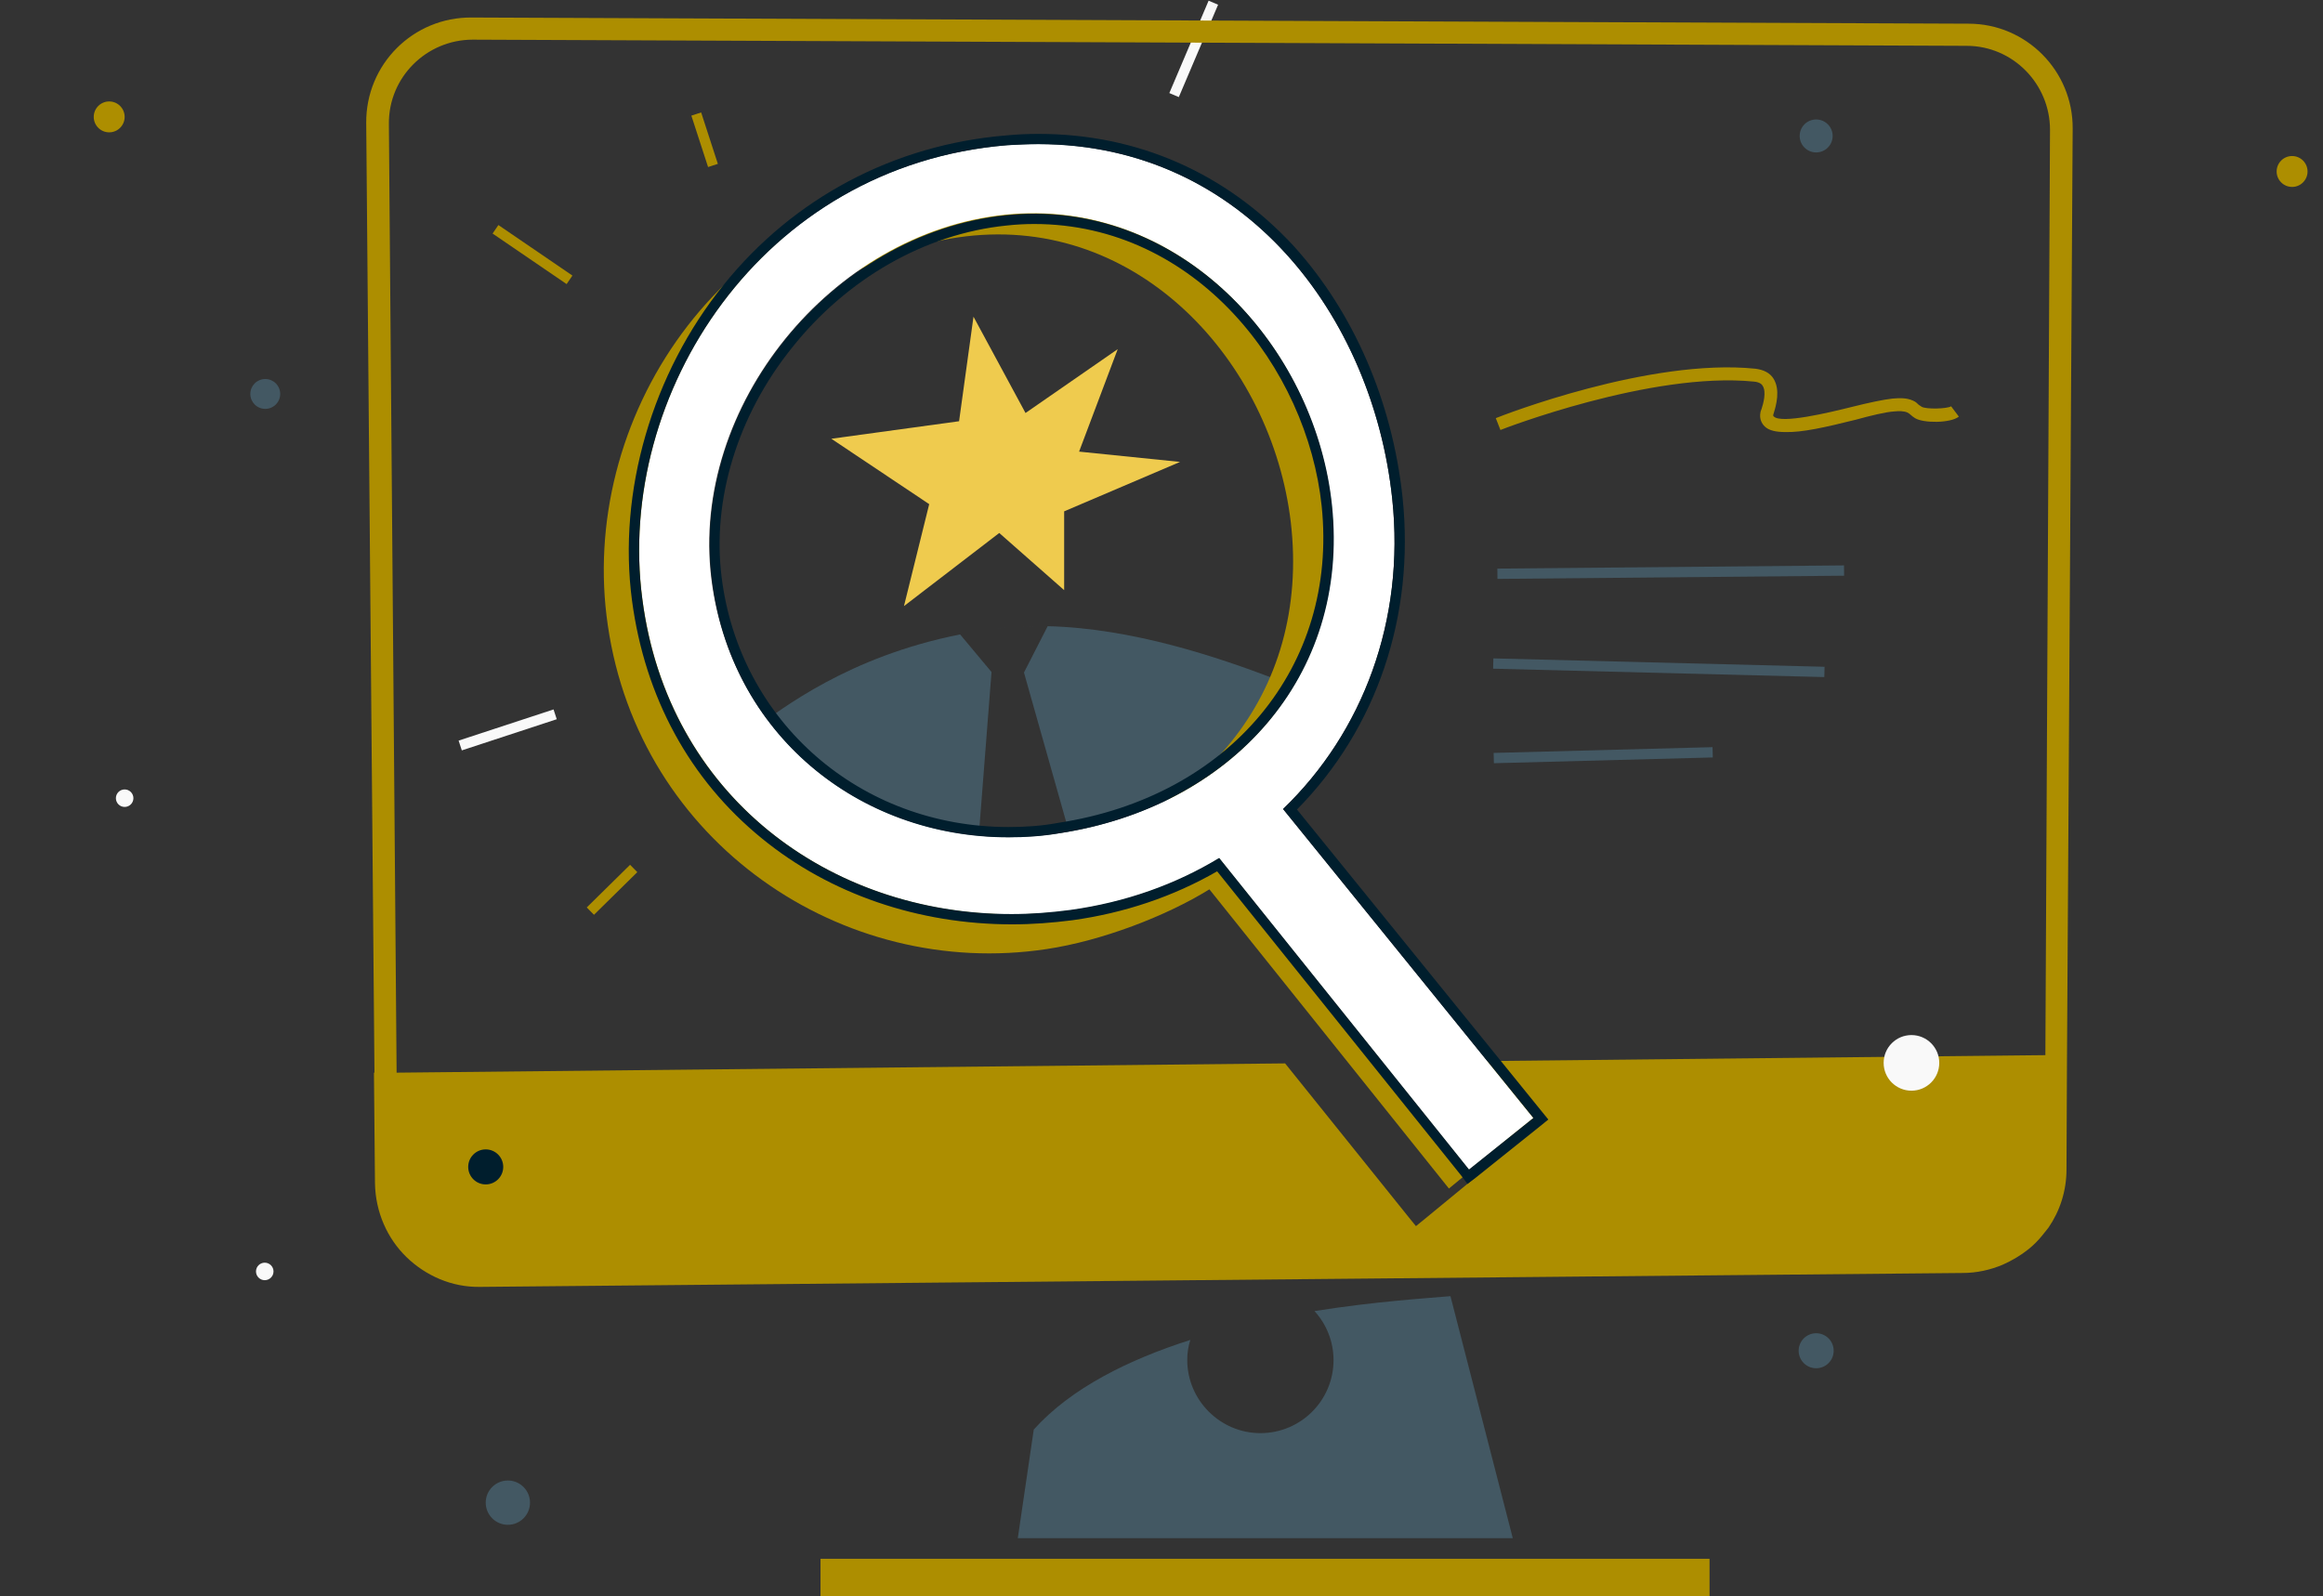
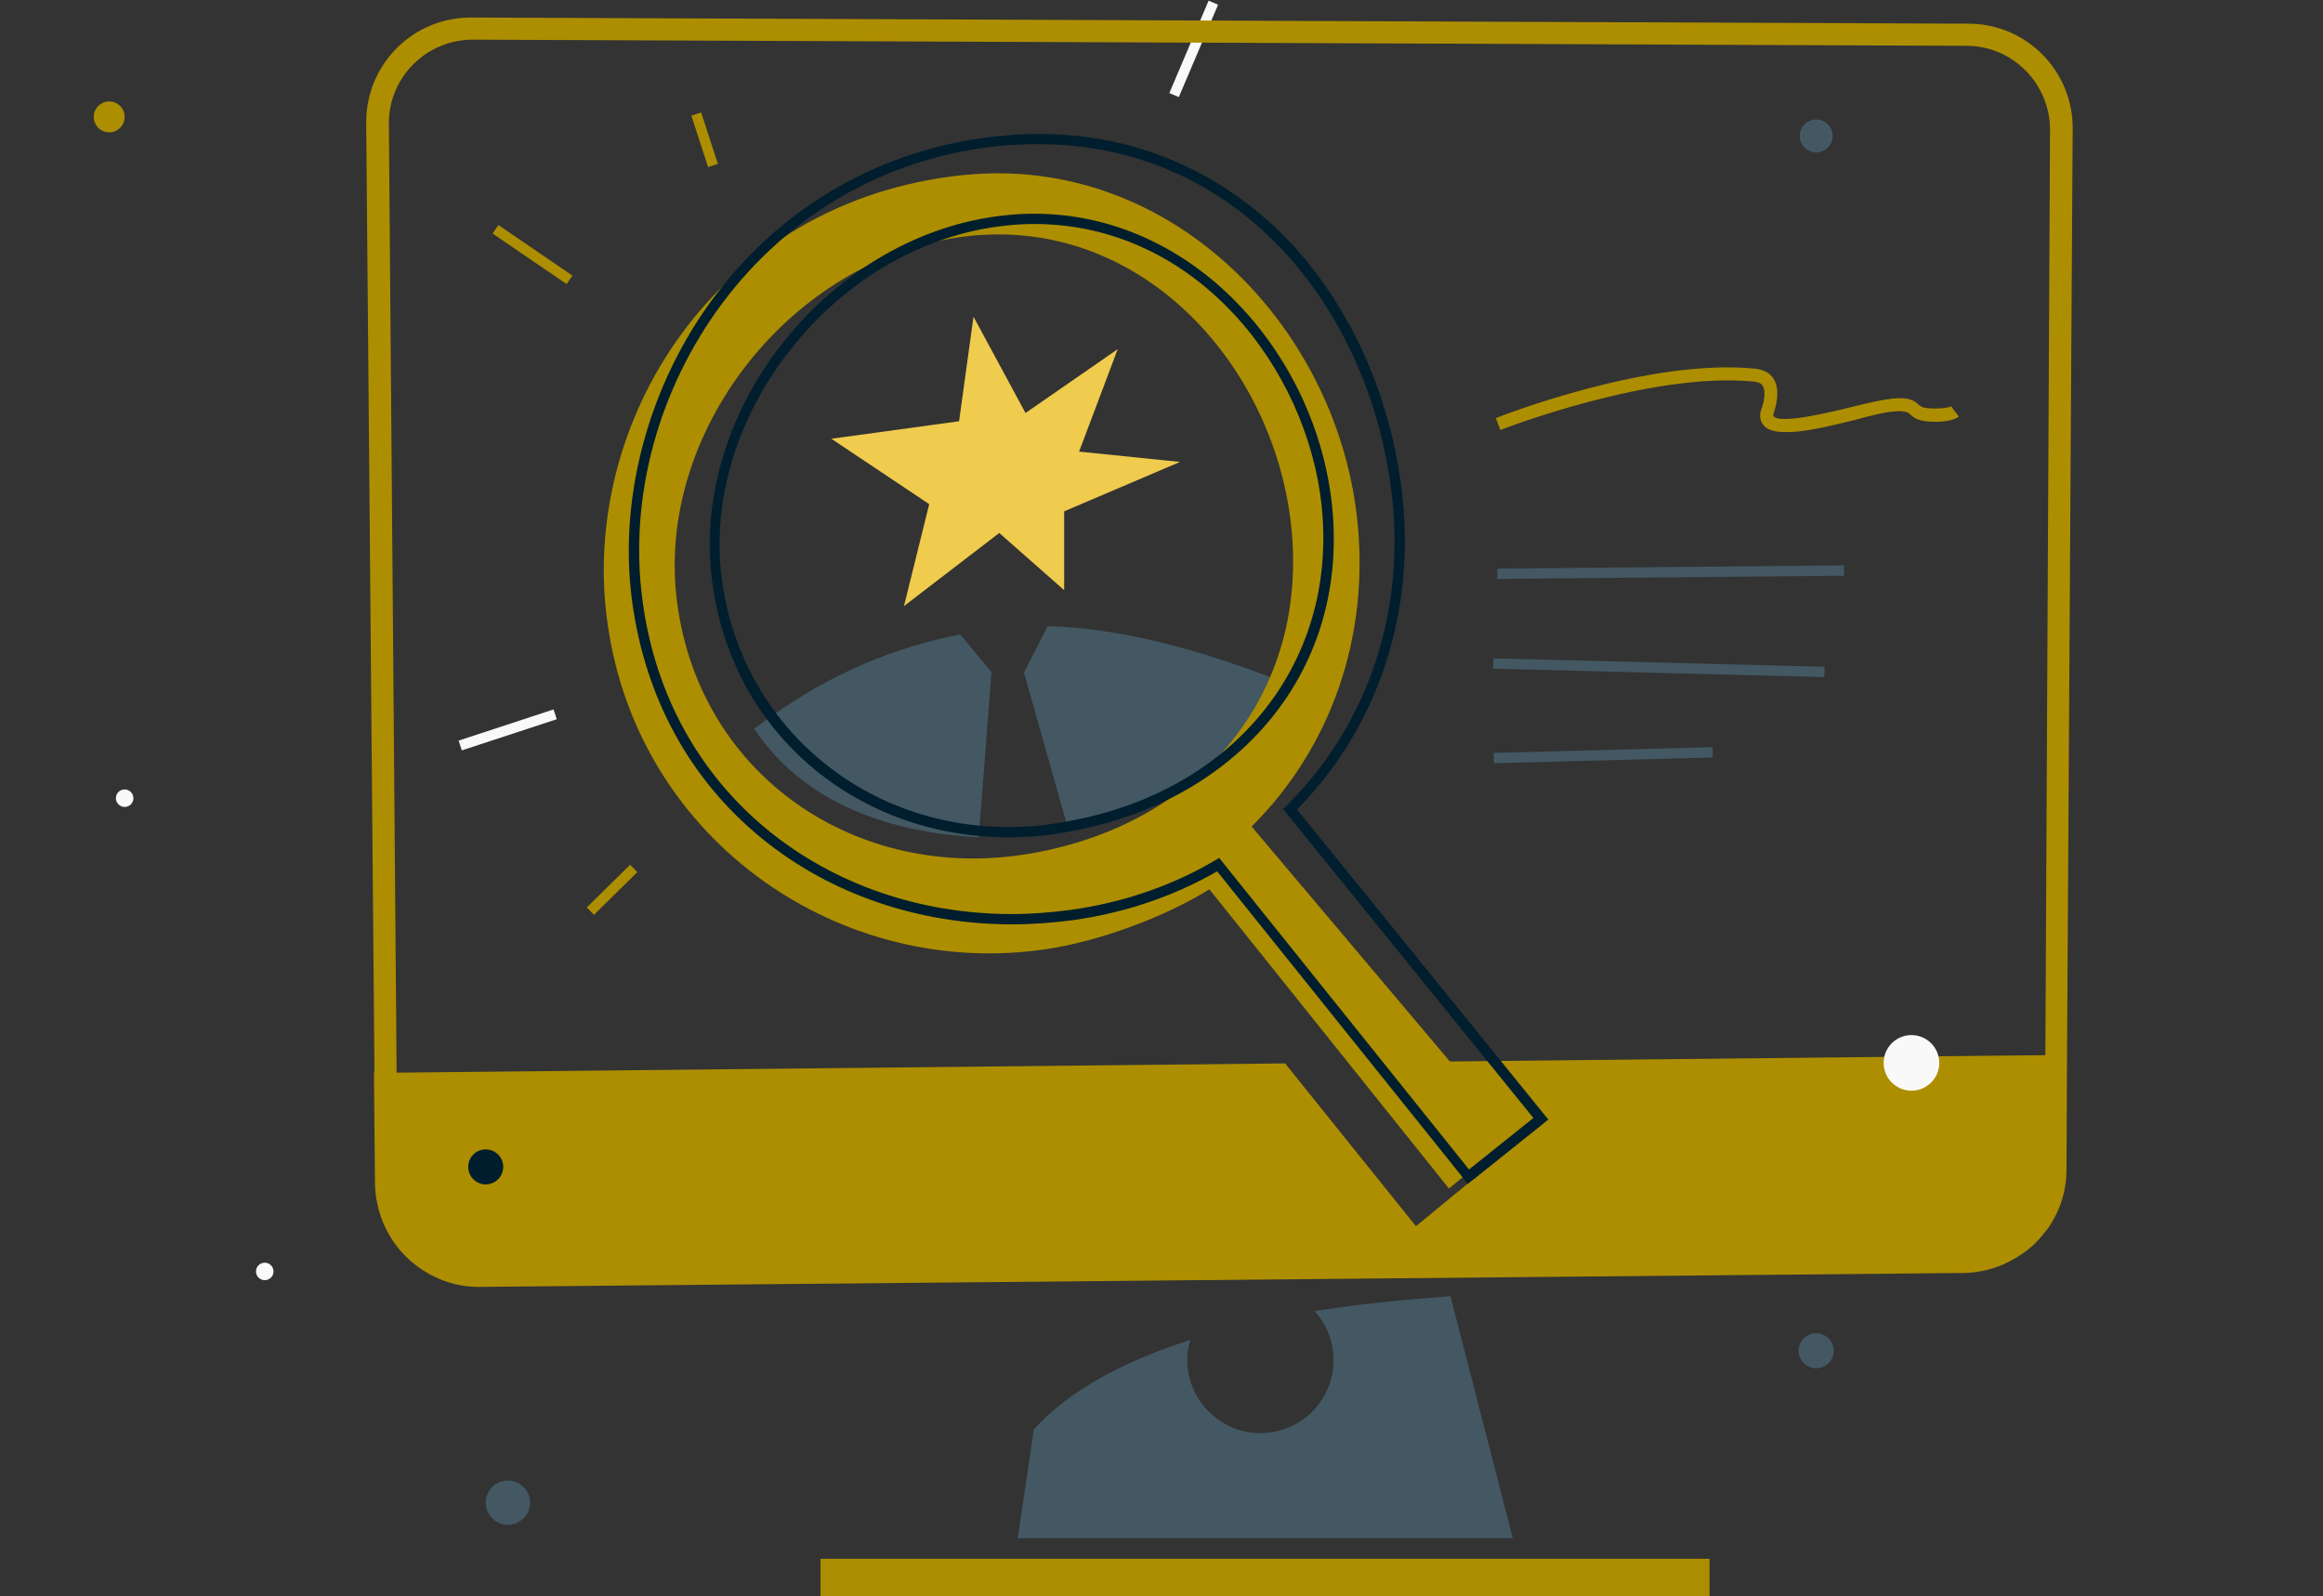
<svg xmlns="http://www.w3.org/2000/svg" version="1.1" id="_Слой_1" x="0px" y="0px" viewBox="0 0 451 310" style="enable-background:new 0 0 451 310;" xml:space="preserve">
  <rect x="0" y="0" width="451" height="310" fill="#333333" stroke="none" />
  <style type="text/css"> .st0{fill:#AD8E00;} .st1{fill:#F9F9F9;} .st2{fill:#435863;} .st3{fill:#EFCB4E;} .st4{fill:#FFFFFF;} .st5{fill:#001E2D;} </style>
  <rect x="159.3" y="302.7" class="st0" width="172.6" height="7.3" />
  <rect x="112.8" y="171.8" transform="matrix(0.713 -0.702 0.702 0.713 -87.115 132.91)" class="st0" width="11.8" height="2" />
  <rect x="88.9" y="140.7" transform="matrix(0.95 -0.312 0.312 0.95 -39.316 37.89)" class="st1" width="19.4" height="2" />
  <rect x="102.4" y="40.7" transform="matrix(0.564 -0.826 0.826 0.564 4.262 106.98)" class="st0" width="2" height="17.4" />
  <rect x="135.8" y="21.9" transform="matrix(0.951 -0.309 0.309 0.951 -1.689 43.587)" class="st0" width="2" height="10.5" />
  <rect x="221.9" y="8.4" transform="matrix(0.391 -0.92 0.92 0.391 132.531 218.936)" class="st1" width="19.5" height="2" />
  <rect x="290.7" y="110.1" transform="matrix(1 -9.250113e-03 9.250113e-03 1 -1.014 3.006)" class="st2" width="67.3" height="2" />
  <rect x="321" y="97.7" transform="matrix(2.530452e-02 -1 1 2.530452e-02 184.058 448.381)" class="st2" width="2" height="64.3" />
  <rect x="289.9" y="145.6" transform="matrix(1 -2.635142e-02 2.635142e-02 1 -3.756 8.249)" class="st2" width="42.5" height="2" />
  <path class="st0" d="M346.6,83.9c-1.8,0-3.2-0.3-4-1.1c-0.5-0.5-1.1-1.4-0.8-2.8c0-0.1,0.1-0.3,0.2-0.6c0.3-0.9,1-3.3,0.2-4.5 c-0.1-0.2-0.5-0.7-1.7-0.8c-19.9-2-49,9.3-49.2,9.4l-0.9-2.3c1.2-0.5,29.9-11.7,50.4-9.6c1.6,0.2,2.8,0.8,3.5,1.9 c1.4,2.2,0.5,5.3,0.1,6.6c0,0.1-0.1,0.3-0.1,0.3c-0.1,0.4,0,0.4,0.1,0.5c1.5,1.4,10.4-0.7,15.2-1.9c3.2-0.8,6-1.4,7.8-1.6 c1.3-0.1,2.7-0.2,4,0.4c0.5,0.2,0.8,0.5,1.1,0.8c0.2,0.1,0.4,0.3,0.6,0.4c0.9,0.5,4.9,0.4,5.7-0.1l1.5,2c-1.6,1.3-6.9,1.3-8.5,0.3 c-0.3-0.2-0.6-0.4-0.8-0.6c-0.2-0.2-0.5-0.4-0.7-0.5c-0.7-0.3-1.6-0.3-2.6-0.2c-1.6,0.1-4.5,0.8-7.4,1.6 C354.3,83,349.8,84,346.6,83.9L346.6,83.9z" />
  <circle class="st2" cx="98.6" cy="291.8" r="4.3" />
  <circle class="st1" cx="51.4" cy="246.9" r="1.7" />
  <circle class="st2" cx="352.6" cy="262.3" r="3.4" />
-   <circle class="st2" cx="51.5" cy="76.5" r="2.9" />
  <circle class="st1" cx="24.2" cy="155" r="1.7" />
  <circle class="st0" cx="21.2" cy="22.7" r="3" />
-   <circle class="st0" cx="445" cy="33.3" r="3" />
  <circle class="st2" cx="352.6" cy="26.4" r="3.2" />
  <polygon class="st3" points="180.4,97.9 175.5,117.7 194,103.5 206.6,114.6 206.6,99.3 229.1,89.7 209.5,87.7 217,67.8 199.1,80.2 189,61.5 186.2,81.8 161.4,85.2 " />
  <path class="st2" d="M195.9,121.8c0.7-0.1,1.4-0.1,2.1-0.1C197.3,121.7,196.6,121.7,195.9,121.8z" />
  <path class="st2" d="M186.4,123.2c0.9-0.2,1.9-0.4,2.9-0.5C188.3,122.8,187.3,123,186.4,123.2z" />
  <path class="st2" d="M193,122.1c-1.1,0.1-2.1,0.3-3.1,0.4C190.9,122.4,191.9,122.2,193,122.1z" />
  <path class="st2" d="M193,122.1c0.8-0.1,1.6-0.2,2.4-0.2C194.5,121.9,193.8,122,193,122.1z" />
  <path class="st2" d="M203.4,121.6c-1.7,0-3.4,0-5.1,0.1C199.9,121.6,201.6,121.6,203.4,121.6z" />
  <path class="st2" d="M200.1,162.4c-1.1,0.1-2.2,0.2-3.4,0.2C197.9,162.5,199,162.5,200.1,162.4z" />
  <path class="st2" d="M203.4,121.6l-4.6,9l8.7,30.8c17.7-3.5,32.6-13.9,40.2-29.5C236.4,127.6,219.9,122,203.4,121.6z" />
  <path class="st2" d="M192.5,130.5l-6.1-7.3c-21.7,4.3-34.5,14.4-40,18.3c9.4,14.1,25.9,20.7,46.4,21.2c-0.9,0-1.9-0.1-2.8-0.1 L192.5,130.5L192.5,130.5z" />
  <path class="st2" d="M207.5,161.4c-2.3,0.4-4.6,0.8-7,1C202.9,162.1,205.2,161.8,207.5,161.4z" />
  <path class="st2" d="M192.8,162.6c1.2,0,2.3,0,3.4,0C195.1,162.6,193.9,162.6,192.8,162.6z" />
  <path class="st0" d="M402.4,25c0.1-11.2-9-20.4-20.2-20.4L91.6,3.4C80.2,3.3,71,12.5,71.1,23.9l1.6,184.4h-0.1l0.2,21.5 c0.1,5.6,2.4,10.7,6.1,14.3c3.7,3.6,8.8,5.9,14.3,5.8c0,0,0.1,0,0.1,0l287.7-2.7c2.8,0,5.4-0.6,7.8-1.6c1.8-0.8,3.5-1.8,5-3 c1-0.8,1.9-1.7,2.7-2.7c0.4-0.5,0.8-1,1.2-1.5c2.2-3.2,3.5-7.1,3.5-11.3l0.1-22.1h0L402.4,25L402.4,25z M397.1,204.9l-122.7,1.3 l14.8,17.6l1.3,1.5l-1.6,1.3l-12.4,10.2l-1.6,1.3l-1.3-1.6l-24.1-30l-172.5,1.8L75.5,24.1c-0.1-9.1,7.3-16.4,16.3-16.4l290,1.2 c9,0,16.2,7.4,16.2,16.3L397.1,204.9L397.1,204.9z" />
  <path class="st0" d="M293.7,220.6L243,160.5c15.3-15.2,23.2-37,20.4-60.5C259,63,227.1,29.9,187,34c-47.8,4.9-74.8,47.9-69,87.4 c6.1,42.2,45.5,68.9,85.2,62.9c10.7-1.6,23.2-6.4,31.6-11.6l46.5,58.1L293.7,220.6L293.7,220.6z M199.7,165.8 c-33.4,5.6-63.7-15.2-68.2-48.5c-4.6-33.4,22.4-67.4,56-71.4s59.4,24.3,63.1,55.5C254.5,134.8,232.8,160.3,199.7,165.8L199.7,165.8z " />
-   <path class="st4" d="M297.7,217.1l-48.6-60c15.5-14.9,23.7-36.7,21.2-60.2c-3.9-37.1-31.1-72.2-74.8-68.7 c-47.8,3.9-76,48.4-70.8,88.1c5.5,42.3,43.2,65.9,83.1,60.5c10.8-1.5,20.5-5,28.9-10.1l48.5,60.5L297.7,217.1L297.7,217.1z M205.7,161.8c-33.4,5.1-63.5-16.1-67.6-49.5c-4.1-33.4,23.4-67.1,57-70.6s60.1,25.2,63.4,56.3C262,131.5,238.9,156.7,205.7,161.8 L205.7,161.8z" />
  <path class="st5" d="M201.6,28c40.1,0,65,33.6,68.7,68.9c2.5,23.6-5.7,45.3-21.2,60.2l48.6,60l-12.5,10l-48.5-60.5 c-8.4,5.1-18.1,8.6-28.9,10.1c-3.8,0.5-7.6,0.8-11.4,0.8c-35.4,0-66.8-23-71.7-61.2c-5.2-39.6,23-84.1,70.8-88.1 C197.6,28.1,199.6,28,201.6,28 M195.8,162.6c3.2,0,6.6-0.2,9.9-0.8c33.2-5.1,56.4-30.3,52.9-63.7c-3.1-29.4-26.9-56.6-57.8-56.6 c-1.8,0-3.7,0.1-5.6,0.3c-33.6,3.5-61.1,37.1-57,70.6C141.8,142.4,166.5,162.6,195.8,162.6 M201.6,26c-2.1,0-4.2,0.1-6.3,0.3 c-21.7,1.8-41.2,12.1-54.8,29c-13.9,17.2-20.6,40.2-17.8,61.3c2.5,18.8,11.2,34.8,25.2,46.2c13.2,10.8,30.4,16.7,48.6,16.7 c3.9,0,7.8-0.3,11.7-0.8c10.1-1.4,19.6-4.6,28.1-9.5l47.4,59.1l1.2,1.6l1.6-1.2l12.5-10l1.6-1.3l-1.3-1.6l-47.5-58.6 c15.5-15.7,22.9-37.6,20.5-60.6c-2-18.7-9.5-36-21.2-48.9C238,33.6,220.9,26,201.6,26L201.6,26L201.6,26z M195.8,160.6 c-28.8,0-52.2-20.4-55.7-48.5c-1.9-15.1,3.1-31.4,13.6-44.5c10.7-13.5,25.9-22.2,41.7-23.8c1.8-0.2,3.6-0.3,5.4-0.3 c31.3,0,53,27.9,55.8,54.8c3.2,31.1-17.8,56.4-51.2,61.5C202.2,160.4,199,160.6,195.8,160.6L195.8,160.6L195.8,160.6z" />
  <path class="st2" d="M281.6,251.7c-4.4,0.4-14.5,1-26.4,2.9c2.3,2.5,3.7,5.9,3.7,9.5c0,7.9-6.4,14.2-14.2,14.2s-14.2-6.4-14.2-14.2 c0-1.4,0.2-2.7,0.6-3.9c-11.9,3.8-23.1,9.3-30.4,17.4l-3.1,21.1h96.1L281.6,251.7L281.6,251.7z" />
  <circle class="st5" cx="94.3" cy="226.6" r="3.4" />
  <circle class="st1" cx="371.1" cy="206.4" r="5.4" />
</svg>